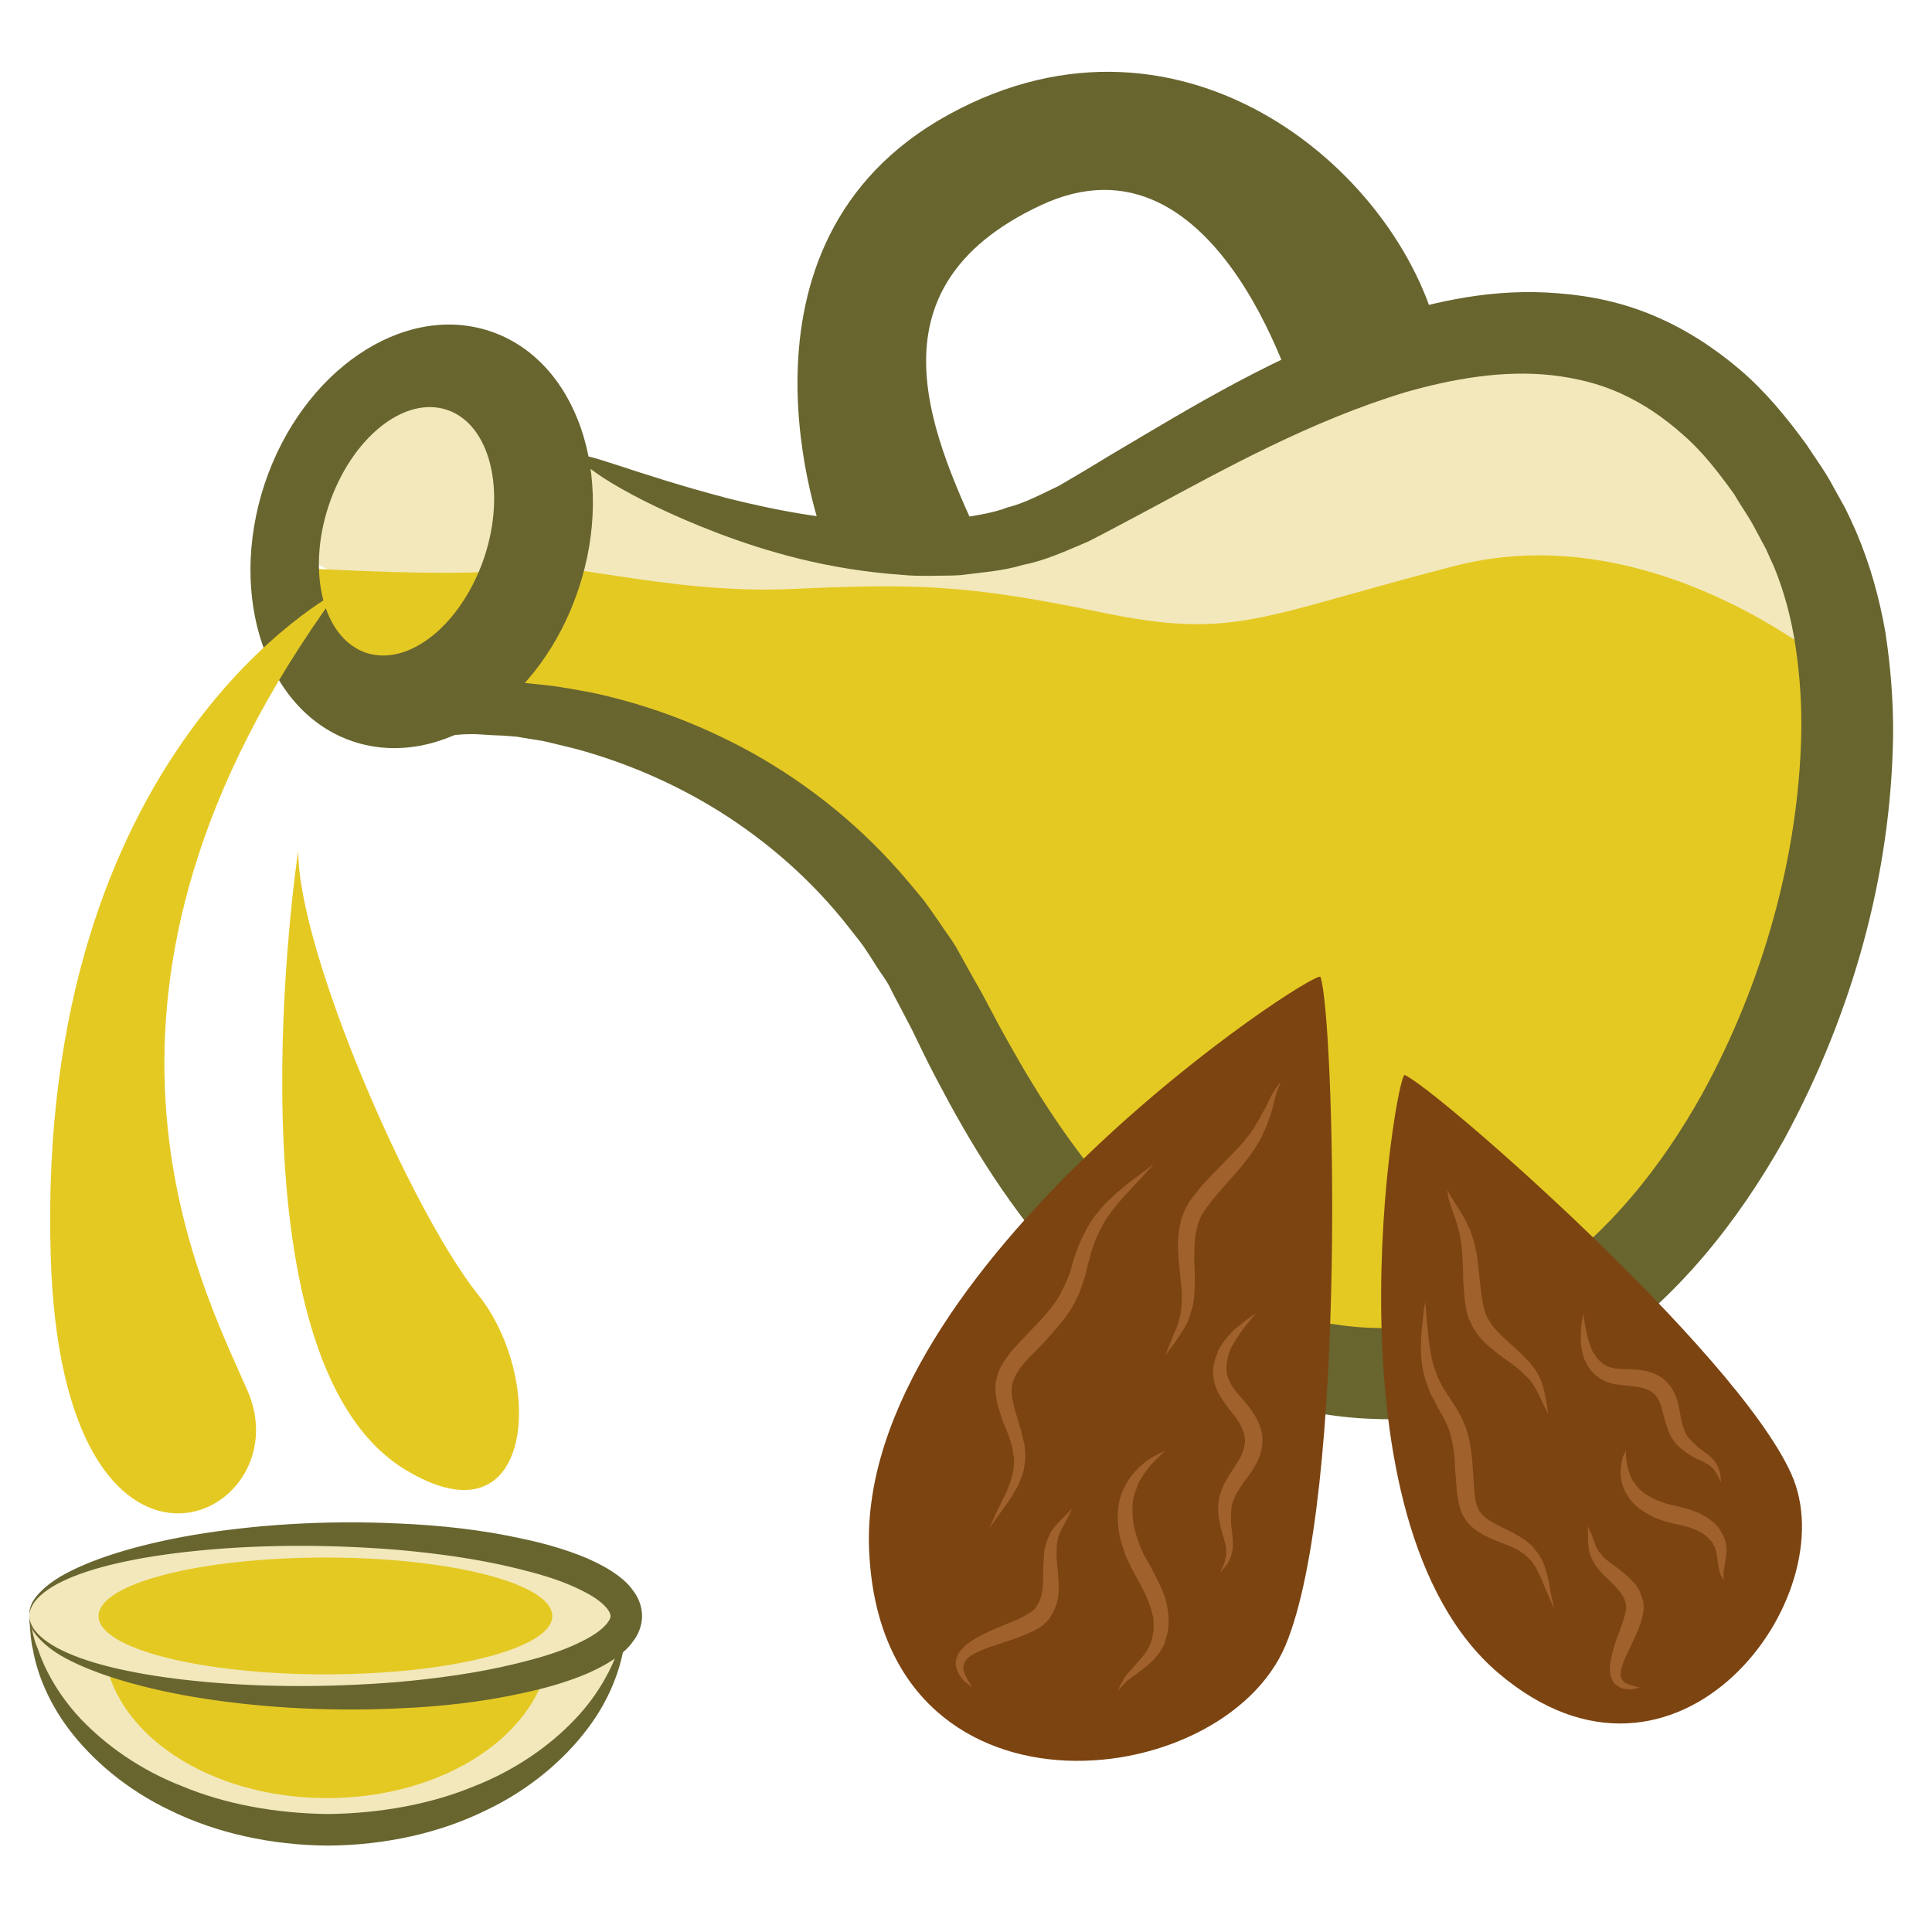
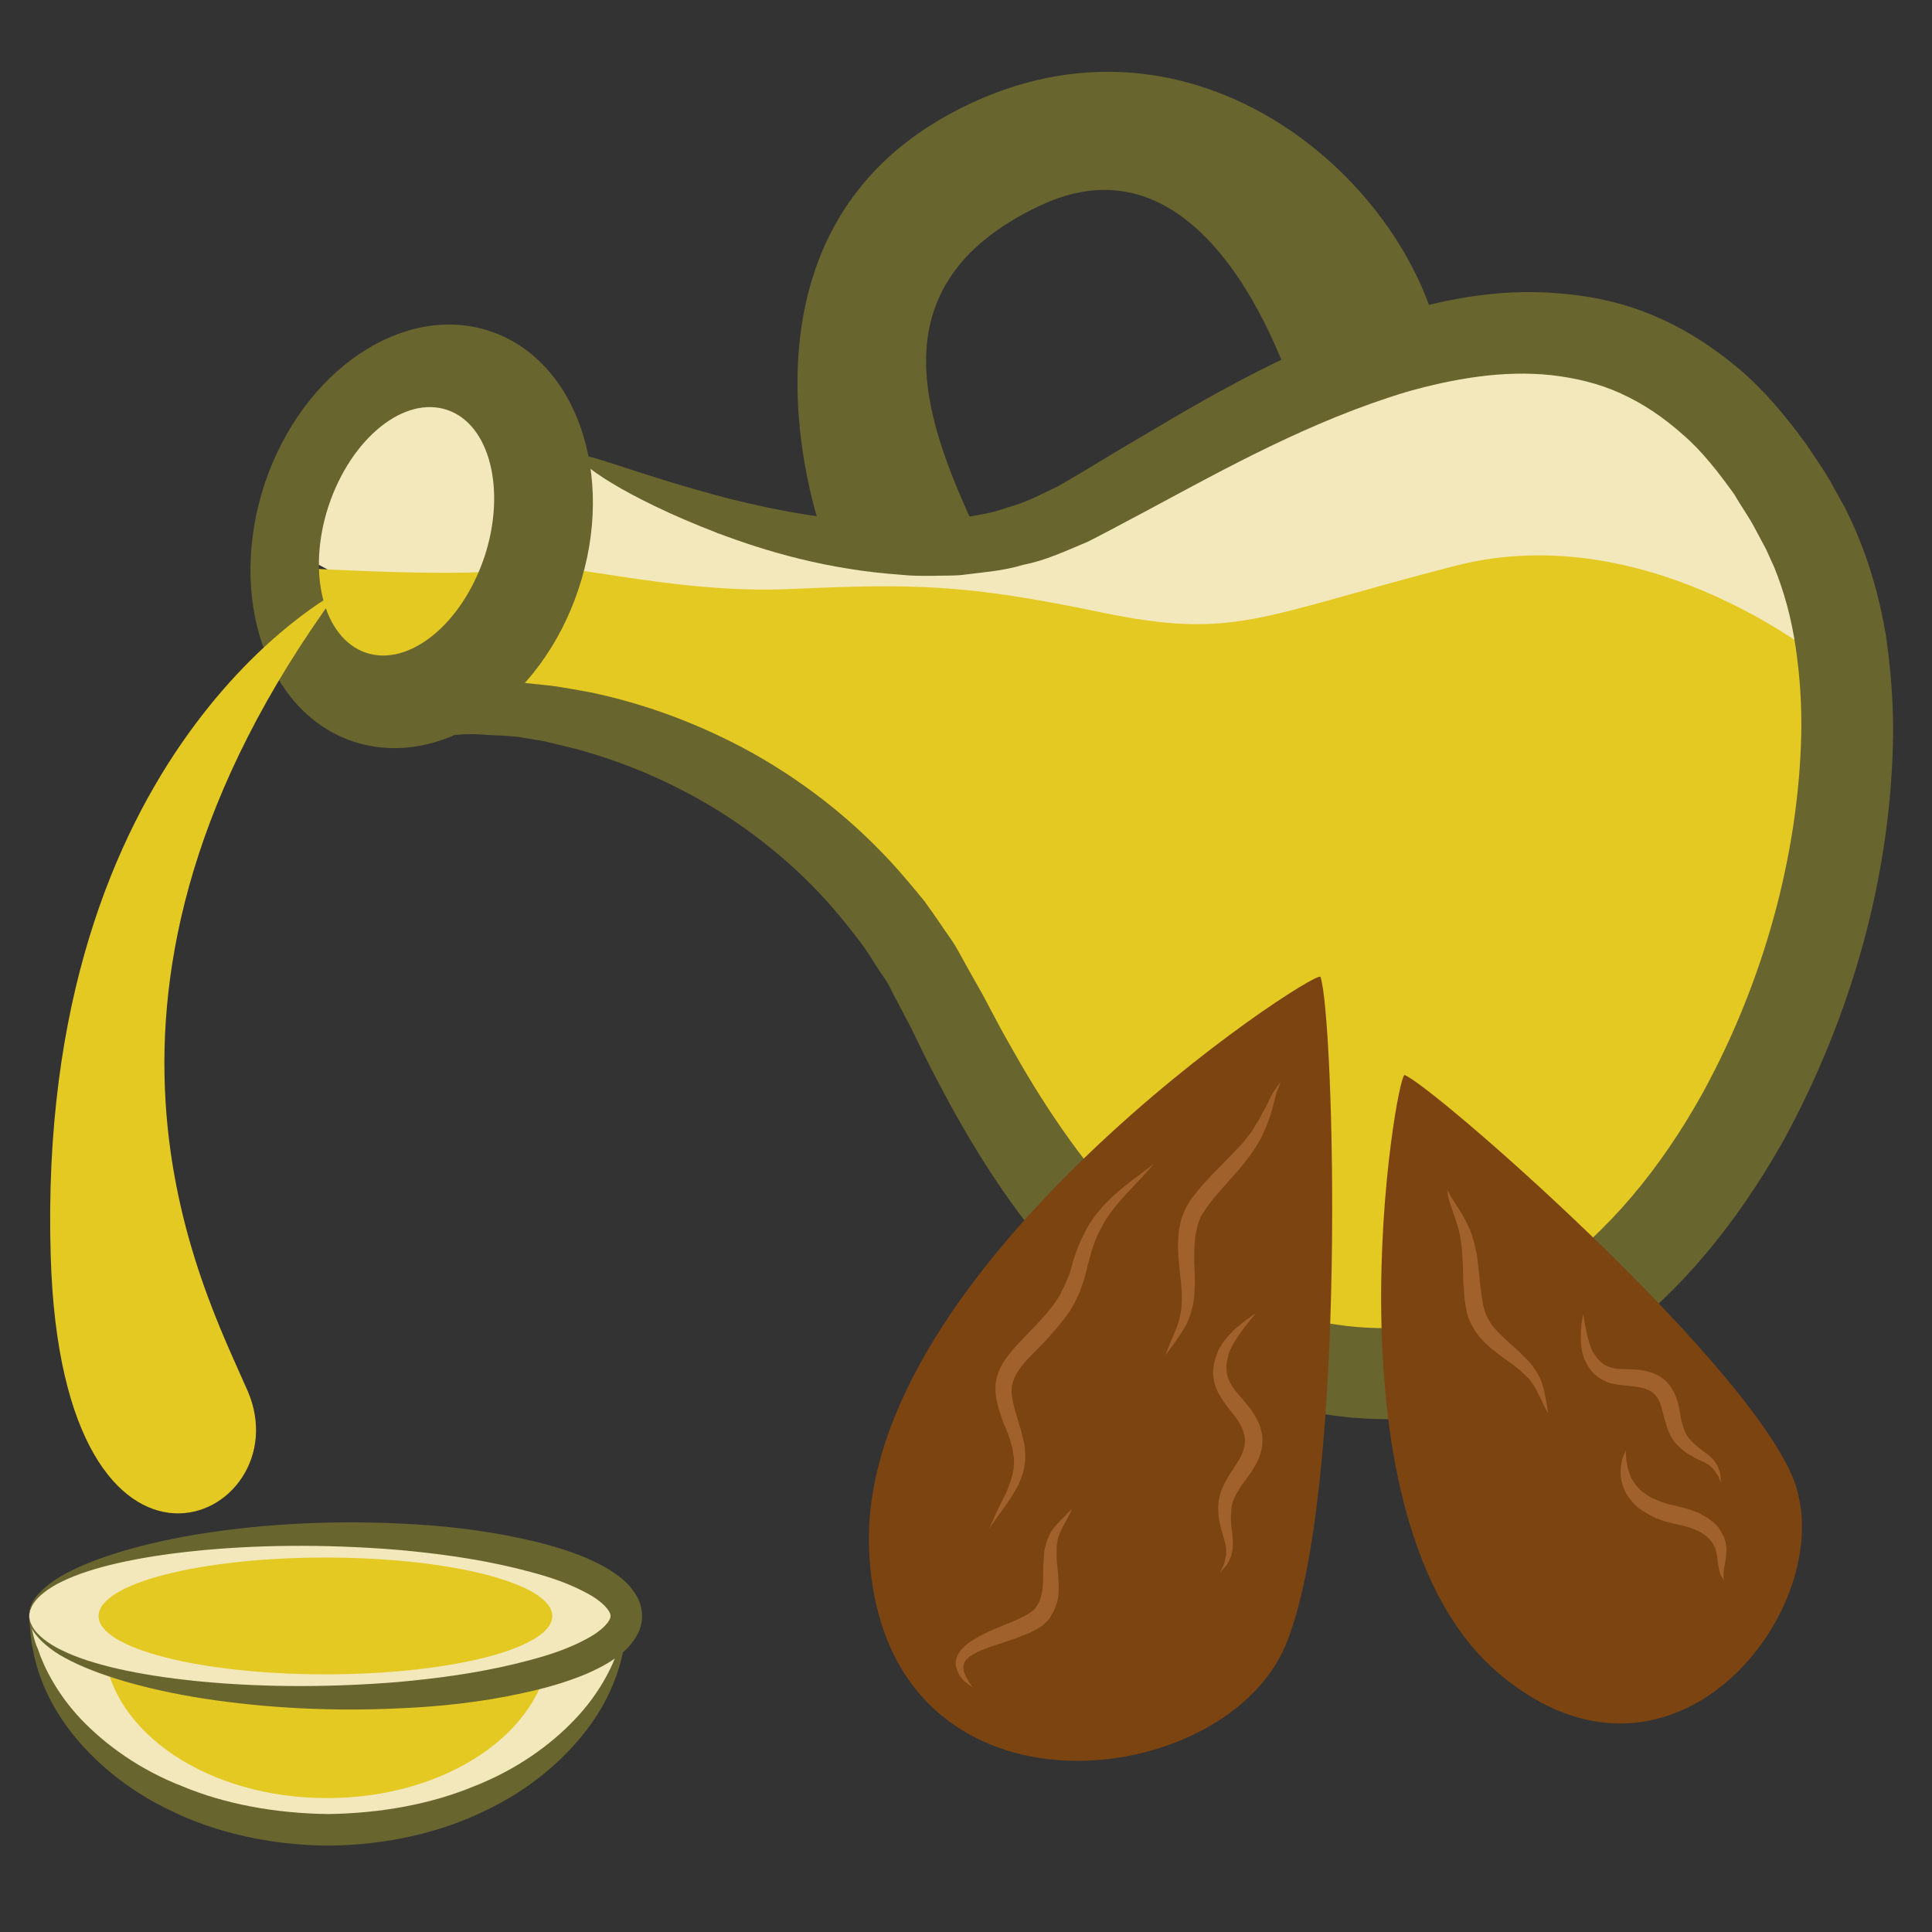
<svg xmlns="http://www.w3.org/2000/svg" id="svg60" viewBox="0 0 5573.56 5573.56" style="clip-rule:evenodd;fill-rule:evenodd;image-rendering:optimizeQuality;shape-rendering:geometricPrecision;text-rendering:geometricPrecision" version="1.1" height="55.736mm" width="55.736mm" xml:space="preserve">
  <rect x="0" y="0" width="5573.56" height="5573.56" fill="#333333" stroke="none" />
  <defs id="defs4">
    <style id="style2" type="text/css">
   
    .str0 {stroke:white;stroke-width:70.56}
    .fil2 {fill:#68652F;fill-rule:nonzero}
    .fil4 {fill:#7C4411;fill-rule:nonzero}
    .fil5 {fill:#A0612D;fill-rule:nonzero}
    .fil3 {fill:#E5C923;fill-rule:nonzero}
    .fil1 {fill:#F2E8BB;fill-rule:nonzero}
    .fil0 {fill:white;fill-rule:nonzero}
   
  </style>
  </defs>
  <g transform="translate(-7722.72,-12387.72)" id="Vrstva_x0020_1">
-     <polygon style="fill:#ffffff;fill-rule:nonzero;stroke:#ffffff;stroke-width:70.56" id="polygon7" points="7758,12423 13261,12423 13261,17926 7758,17926 " class="fil0 str0" />
    <path style="fill:#f2e8bb;fill-rule:nonzero" id="path9" d="m 8567,13977 73,-402 268,-85 243,12 183,268 61,-65 399,221 575,51 402,-97 389,-171 438,-255 500,-86 365,61 389,341 147,475 -134,305 c 0,0 -1072,-220 -1133,-195 -61,24 -1570,24 -1607,24 -36,0 -919,-222 -919,-222 l -432,-70 z" class="fil1" />
    <path style="fill:#f2e8bb;fill-rule:nonzero" id="path11" d="m 7808,17058 c 30,341 404,608 861,608 458,0 831,-267 862,-608 z" class="fil1" />
    <path style="fill:#68652f;fill-rule:nonzero" id="path13" d="m 9531,17058 c 0,0 -1,8 -2,23 -2,15 -1,39 -8,67 -11,58 -39,143 -105,229 -65,86 -165,174 -295,235 -129,63 -286,99 -452,100 -165,-1 -323,-37 -452,-100 -130,-61 -230,-149 -295,-235 -65,-86 -94,-171 -104,-229 -7,-28 -7,-52 -9,-67 -1,-15 -1,-23 -1,-23 0,0 2,7 5,22 4,15 7,38 19,65 18,54 56,130 125,203 70,73 168,145 292,193 122,51 267,78 420,80 153,-2 298,-29 421,-80 123,-48 222,-120 291,-193 70,-73 107,-149 126,-203 11,-27 14,-50 18,-65 4,-15 6,-22 6,-22 z" class="fil2" />
    <path style="fill:#e5c923;fill-rule:nonzero" id="path15" d="m 9309,17149 c -23,239 -302,426 -643,426 -341,0 -620,-187 -643,-426 l -16,-99 1309,-9 z" class="fil3" />
    <path style="fill:#e5c923;fill-rule:nonzero" id="path17" d="m 12999,14306 c 0,0 -510,-432 -1078,-286 -568,146 -633,215 -1023,134 -389,-81 -537,-83 -895,-67 -357,16 -694,-93 -791,-61 -97,32 -627,0 -627,0 l 73,243 331,102 357,81 584,211 374,373 c 0,0 195,374 227,423 33,48 341,389 341,389 l 325,276 406,195 389,-97 422,-195 309,-309 c 0,0 162,-422 178,-470 16,-49 114,-504 114,-504 z" class="fil3" />
    <path style="fill:#68652f;fill-rule:nonzero" id="path19" d="m 9395,13705 c 11,7 -15,79 -75,211 -30,66 -68,146 -114,241 -12,24 -24,48 -36,73 -6,12 -12,24 -18,36 -3,8 -6,15 -10,22 -6,14 -12,28 -19,42 -3,7 -6,14 -9,21 l -4,10 c -1,1 -2,3 -2,4 l 7,-1 c 35,-6 62,-8 100,-7 5,0 8,0 15,0 l 27,3 c 18,2 37,4 56,6 37,5 74,12 113,19 153,32 313,89 471,177 158,89 312,210 444,367 16,19 33,39 49,59 15,21 30,42 45,64 14,22 31,43 44,65 13,23 26,46 39,70 13,23 26,46 39,69 12,22 23,44 35,66 23,44 48,87 73,131 101,174 222,345 371,487 151,140 334,241 543,269 51,8 107,11 158,10 52,-1 103,-7 153,-19 101,-23 199,-68 290,-130 182,-126 335,-314 453,-526 178,-324 278,-690 286,-1036 2,-87 -4,-171 -16,-253 -12,-82 -33,-160 -62,-231 l -24,-53 -29,-54 c -18,-36 -42,-68 -62,-103 -46,-64 -93,-125 -149,-173 -55,-49 -114,-89 -178,-118 -63,-29 -131,-45 -201,-53 -139,-15 -283,10 -420,49 -274,83 -520,220 -747,342 -57,30 -112,60 -169,89 -64,27 -124,55 -187,67 -62,19 -123,22 -182,30 -29,2 -58,1 -86,2 -28,0 -56,0 -83,-3 -216,-15 -392,-68 -530,-120 -276,-106 -408,-206 -399,-221 9,-18 155,49 430,121 137,34 308,69 503,69 25,1 49,0 74,-3 25,-2 50,-3 75,-6 50,-11 102,-15 151,-34 52,-13 99,-39 148,-62 52,-30 105,-62 161,-96 222,-131 469,-285 775,-389 153,-49 323,-87 508,-71 92,7 186,27 275,65 90,38 173,92 247,155 74,63 135,138 192,216 26,40 55,79 77,121 l 35,63 c 11,22 22,46 32,69 40,94 67,192 84,290 15,99 23,199 22,298 -3,199 -32,399 -85,594 -53,195 -130,387 -230,571 -134,238 -308,458 -539,615 -115,78 -244,138 -382,168 -68,15 -138,23 -208,23 -69,0 -133,-4 -199,-15 -132,-20 -259,-62 -374,-123 -114,-61 -215,-138 -303,-223 -173,-171 -300,-363 -403,-552 -26,-48 -51,-95 -74,-142 -11,-23 -23,-47 -34,-70 -11,-21 -22,-42 -33,-63 -11,-21 -22,-41 -32,-62 -11,-20 -25,-38 -37,-57 -12,-19 -24,-38 -37,-57 -13,-18 -27,-35 -41,-53 -109,-140 -239,-251 -374,-336 -136,-85 -277,-143 -412,-180 -34,-8 -67,-17 -100,-24 -17,-3 -33,-5 -49,-8 l -24,-4 -38,-3 c -25,-1 -50,-2 -75,-4 -11,-1 -25,0 -39,0 -14,1 -28,2 -41,3 -56,2 -105,5 -152,8 l 1,-10 c 2,-5 6,-12 10,-17 l 19,-34 c 13,-22 26,-44 39,-65 25,-42 49,-82 72,-122 20,-33 39,-64 58,-95 15,-24 29,-47 43,-70 56,-89 104,-164 144,-224 81,-120 129,-181 140,-175 z" class="fil2" />
    <path style="fill:#68652f;fill-rule:nonzero" id="path21" d="m 9120,13995 c -65,193 -217,317 -341,276 -124,-42 -172,-232 -108,-425 65,-194 217,-317 341,-276 124,41 172,232 108,425 z m 16,-652 c -250,-83 -541,114 -650,441 -108,327 6,660 256,743 251,83 542,-114 650,-441 109,-327 -6,-660 -256,-743 z" class="fil2" />
    <path style="fill:#68652f;fill-rule:nonzero" id="path23" d="m 10098,13937 c 0,0 -319,-846 362,-1219 682,-374 1320,178 1418,665 l -161,47 -245,146 c 0,0 -227,-840 -747,-596 -519,243 -308,677 -161,995 h -478 z" class="fil2" />
    <path style="fill:#e5c923;fill-rule:nonzero" id="path25" d="m 8697,14095 c 0,0 -872,451 -828,1916 32,1087 730,763 568,389 -134,-307 -584,-1152 260,-2305 z" class="fil3" />
-     <path style="fill:#e5c923;fill-rule:nonzero" id="path27" d="m 8583,14842 c 0,0 -222,1462 308,1785 374,228 406,-259 212,-503 -195,-243 -520,-990 -520,-1282 z" class="fil3" />
    <path style="fill:#f2e8bb;fill-rule:nonzero" id="path29" d="m 7807,17050 c 0,-131 385,-236 861,-236 476,0 862,105 862,236 0,130 -386,235 -862,235 -476,0 -861,-105 -861,-235 z" class="fil1" />
    <path style="fill:#68652f;fill-rule:nonzero" id="path31" d="m 7807,17050 c 0,-1 -1,14 12,35 13,20 41,44 83,64 84,41 218,71 384,88 166,17 366,21 586,3 110,-10 225,-25 340,-53 57,-14 115,-30 168,-54 26,-12 52,-25 72,-41 21,-16 33,-34 32,-42 1,-9 -11,-27 -32,-43 -20,-16 -46,-29 -72,-41 -53,-24 -111,-40 -168,-54 -115,-28 -230,-43 -340,-53 -220,-18 -420,-14 -586,3 -166,17 -300,47 -384,88 -42,20 -70,44 -83,64 -13,21 -12,36 -12,36 1,0 -3,-14 8,-38 12,-23 39,-50 80,-75 83,-49 217,-92 385,-121 168,-28 371,-44 597,-33 113,5 232,17 354,44 61,13 123,30 185,56 31,14 62,29 92,52 15,11 30,25 43,44 13,17 24,43 24,71 0,27 -11,53 -24,70 -13,19 -28,33 -43,44 -30,23 -61,38 -92,52 -62,26 -124,43 -185,56 -122,27 -241,39 -354,44 -226,11 -429,-5 -597,-33 -168,-29 -302,-72 -385,-121 -41,-25 -68,-53 -80,-75 -11,-24 -7,-38 -8,-37 z" class="fil2" />
    <path style="fill:#e5c923;fill-rule:nonzero" id="path33" d="m 8007,17050 c 0,-94 293,-169 654,-169 362,0 655,75 655,169 0,93 -293,168 -655,168 -361,0 -654,-75 -654,-168 z" class="fil3" />
    <path style="fill:#7c4411;fill-rule:nonzero" id="path35" d="m 11775,15489 c -24,-9 -246,1285 270,1725 516,439 1006,-220 845,-575 -160,-355 -1031,-1116 -1115,-1150 z" class="fil4" />
-     <path style="fill:#a0612d;fill-rule:nonzero" id="path37" d="m 11834,16144 c 0,0 2,16 4,44 3,28 5,68 14,113 3,11 4,23 9,34 4,12 8,24 14,35 3,6 6,12 9,18 3,5 7,11 11,17 3,6 7,11 11,17 4,7 8,13 12,19 8,12 17,28 24,43 3,7 6,15 10,23 l 7,24 c 8,33 11,67 13,99 l 3,47 c 0,8 1,16 2,22 1,7 1,14 3,20 6,27 19,43 43,57 12,7 24,14 37,20 6,3 13,6 19,9 9,4 13,7 19,11 6,3 12,6 18,10 6,4 12,9 18,14 12,9 19,21 27,31 7,11 13,22 17,33 3,11 7,21 9,31 5,19 8,36 10,50 6,27 9,43 9,43 0,0 -2,-4 -5,-11 -3,-7 -8,-17 -13,-30 -6,-12 -12,-28 -19,-46 -4,-9 -9,-17 -13,-27 -5,-9 -11,-17 -18,-26 -8,-7 -15,-16 -25,-21 -4,-3 -9,-6 -13,-9 -7,-3 -13,-6 -19,-9 -6,-2 -14,-6 -18,-7 -6,-3 -13,-5 -20,-8 -14,-5 -28,-12 -42,-19 -7,-5 -15,-9 -22,-14 -7,-5 -14,-12 -21,-19 -6,-7 -10,-16 -16,-24 -4,-8 -6,-17 -9,-26 -3,-9 -3,-17 -5,-26 -2,-9 -3,-18 -3,-25 l -4,-48 c -1,-32 -3,-62 -10,-90 l -5,-21 -7,-20 c -6,-13 -11,-24 -19,-37 -4,-7 -7,-13 -11,-19 -3,-7 -7,-14 -10,-21 -4,-6 -7,-13 -11,-20 -2,-7 -5,-14 -7,-20 -11,-27 -16,-55 -18,-79 -2,-25 -1,-48 0,-67 1,-20 4,-37 5,-51 3,-28 6,-44 6,-44 z" class="fil5" />
    <path style="fill:#a0612d;fill-rule:nonzero" id="path39" d="m 11897,15819 c 0,0 2,3 4,7 3,5 6,13 12,21 5,8 12,18 19,30 8,12 17,27 24,43 3,8 8,15 11,25 3,9 6,19 9,29 2,11 4,21 7,32 1,10 3,21 4,32 2,21 5,43 7,65 2,11 2,22 5,33 l 2,16 1,4 v 0 c 0,-1 1,2 0,-2 v 1 1 l 1,2 2,8 c 3,13 7,19 11,27 5,8 9,16 16,24 13,15 29,30 44,44 16,14 31,27 46,43 14,13 28,31 37,47 5,8 8,17 11,24 3,8 5,16 7,23 3,14 5,26 7,36 3,20 5,32 5,32 0,0 -6,-11 -15,-29 -4,-9 -9,-20 -15,-32 -7,-13 -14,-25 -24,-38 -6,-5 -11,-12 -18,-17 -3,-3 -6,-6 -9,-9 -4,-3 -8,-6 -11,-9 -14,-11 -32,-23 -49,-36 -18,-14 -37,-28 -53,-47 -9,-9 -16,-21 -23,-32 -6,-13 -14,-27 -16,-37 l -2,-8 -1,-6 -1,-5 -3,-18 c -2,-12 -2,-23 -3,-35 -3,-23 -2,-46 -3,-67 -1,-21 -2,-41 -4,-60 -1,-9 -3,-17 -4,-26 -1,-8 -4,-17 -6,-26 -5,-16 -9,-30 -14,-43 -5,-13 -9,-26 -12,-36 -3,-9 -3,-17 -4,-23 -1,-5 -2,-8 -2,-8 z" class="fil5" />
-     <path style="fill:#a0612d;fill-rule:nonzero" id="path41" d="m 12290,16178 c 0,0 2,11 5,30 4,19 8,46 20,74 1,3 3,6 5,9 0,1 2,3 1,2 l 2,2 4,6 c 5,8 9,11 15,17 12,10 25,15 42,18 17,2 38,1 61,3 24,2 50,8 73,24 25,19 37,44 44,67 7,23 8,45 13,62 5,18 10,33 20,45 5,5 13,14 18,18 5,5 11,10 18,15 6,5 13,10 19,14 6,5 12,11 17,16 4,6 8,12 11,17 2,6 4,12 6,17 3,9 2,17 3,22 0,6 1,8 1,8 0,0 -2,-2 -4,-7 -2,-5 -4,-12 -10,-19 -2,-4 -5,-8 -8,-12 -4,-4 -8,-8 -13,-12 -10,-6 -22,-12 -38,-19 -7,-4 -15,-9 -24,-14 -9,-6 -14,-11 -23,-18 -17,-15 -29,-36 -36,-58 -7,-21 -12,-42 -17,-60 -5,-18 -15,-33 -25,-40 -13,-10 -31,-15 -50,-17 -19,-3 -41,-4 -64,-8 -23,-5 -47,-19 -61,-36 -7,-8 -14,-19 -17,-26 l -3,-6 -2,-3 c -1,-3 -1,-3 -1,-4 -2,-5 -3,-10 -4,-14 -5,-18 -5,-34 -5,-47 0,-14 1,-26 2,-36 3,-19 5,-30 5,-30 z" class="fil5" />
+     <path style="fill:#a0612d;fill-rule:nonzero" id="path41" d="m 12290,16178 c 0,0 2,11 5,30 4,19 8,46 20,74 1,3 3,6 5,9 0,1 2,3 1,2 l 2,2 4,6 c 5,8 9,11 15,17 12,10 25,15 42,18 17,2 38,1 61,3 24,2 50,8 73,24 25,19 37,44 44,67 7,23 8,45 13,62 5,18 10,33 20,45 5,5 13,14 18,18 5,5 11,10 18,15 6,5 13,10 19,14 6,5 12,11 17,16 4,6 8,12 11,17 2,6 4,12 6,17 3,9 2,17 3,22 0,6 1,8 1,8 0,0 -2,-2 -4,-7 -2,-5 -4,-12 -10,-19 -2,-4 -5,-8 -8,-12 -4,-4 -8,-8 -13,-12 -10,-6 -22,-12 -38,-19 -7,-4 -15,-9 -24,-14 -9,-6 -14,-11 -23,-18 -17,-15 -29,-36 -36,-58 -7,-21 -12,-42 -17,-60 -5,-18 -15,-33 -25,-40 -13,-10 -31,-15 -50,-17 -19,-3 -41,-4 -64,-8 -23,-5 -47,-19 -61,-36 -7,-8 -14,-19 -17,-26 l -3,-6 -2,-3 c -1,-3 -1,-3 -1,-4 -2,-5 -3,-10 -4,-14 -5,-18 -5,-34 -5,-47 0,-14 1,-26 2,-36 3,-19 5,-30 5,-30 " class="fil5" />
    <path style="fill:#a0612d;fill-rule:nonzero" id="path43" d="m 12413,16571 c 0,0 0,9 1,24 1,7 2,15 4,25 2,9 6,20 10,30 5,10 12,20 20,29 8,9 18,17 30,24 11,7 25,13 39,18 7,2 14,5 22,7 5,1 15,3 23,5 16,4 33,8 50,15 l 13,5 12,7 c 8,3 16,10 23,15 8,5 14,13 20,19 5,7 9,16 13,23 l 2,2 v 1 l 1,2 v 0 0 l 1,2 1,5 c 1,3 3,6 3,10 2,9 3,18 2,24 0,15 -3,26 -4,36 -2,10 -4,18 -4,26 -1,14 1,22 1,22 0,0 -1,-1 -3,-5 -2,-3 -6,-8 -8,-16 -3,-7 -4,-17 -6,-27 -2,-11 -2,-22 -5,-33 -1,-6 -3,-10 -4,-15 -1,-2 -3,-5 -5,-8 l -2,-5 -1,-1 v 0 -1 c 0,0 1,3 1,2 l -1,-1 -1,-1 c -8,-10 -16,-18 -27,-25 -11,-7 -24,-12 -38,-17 -14,-4 -30,-8 -46,-11 -9,-3 -15,-4 -26,-7 -8,-3 -17,-6 -25,-9 -17,-8 -32,-17 -47,-27 -14,-11 -26,-25 -35,-39 -9,-14 -14,-29 -17,-43 -5,-27 0,-50 4,-65 2,-7 5,-12 7,-16 1,-4 2,-6 2,-6 z" class="fil5" />
-     <path style="fill:#a0612d;fill-rule:nonzero" id="path45" d="m 12303,16791 c 0,0 1,2 3,6 1,4 5,9 8,17 2,7 6,17 10,27 2,4 3,10 6,14 2,2 3,4 4,7 l 1,1 c 0,0 1,2 1,1 v 1 l 4,4 c 4,4 8,11 13,15 6,4 9,8 15,12 12,9 25,18 38,29 7,6 14,11 21,19 l 11,11 c 3,4 6,8 9,13 6,9 10,19 13,30 1,3 2,5 3,9 l 1,7 c 1,7 1,15 0,20 -3,22 -9,40 -16,57 -7,17 -15,33 -22,48 -7,15 -14,29 -19,42 -5,14 -9,26 -9,36 0,10 3,17 10,23 7,5 16,8 23,10 7,2 13,4 18,5 4,1 6,1 6,1 0,-1 -9,3 -25,5 -8,0 -19,1 -31,-4 -6,-3 -13,-7 -19,-13 -5,-6 -9,-15 -11,-23 -4,-17 -2,-34 2,-50 3,-16 8,-33 13,-49 6,-15 12,-32 18,-48 5,-16 10,-32 12,-45 0,-4 0,-6 0,-7 l -1,-7 c 0,0 -1,-2 -1,-4 -2,-6 -3,-12 -7,-18 l -6,-9 -6,-8 c -5,-6 -11,-12 -16,-18 -12,-11 -24,-22 -35,-34 -5,-6 -11,-14 -16,-20 -5,-7 -7,-13 -11,-19 -6,-14 -10,-29 -10,-40 -2,-12 -1,-21 -1,-29 -1,-16 -1,-25 -1,-25 z" class="fil5" />
    <path style="fill:#7c4411;fill-rule:nonzero" id="path47" d="m 11532,15206 c -11,-28 -1337,837 -1302,1653 34,816 1018,709 1201,276 182,-433 140,-1826 101,-1929 z" class="fil4" />
    <path style="fill:#a0612d;fill-rule:nonzero" id="path49" d="m 11052,15745 c 0,0 -13,14 -35,39 -23,25 -58,59 -91,103 -8,12 -17,23 -23,37 -7,13 -15,26 -20,41 -3,7 -5,15 -8,22 -3,8 -5,16 -7,24 -2,8 -4,16 -7,24 -2,9 -4,18 -6,27 -4,16 -12,36 -18,55 -5,9 -9,18 -13,27 l -15,26 c -23,34 -50,63 -76,92 -27,28 -55,53 -73,81 -9,14 -15,28 -18,42 -2,14 -1,30 3,46 3,16 8,33 13,49 2,8 5,16 7,24 l 3,8 1,6 3,12 c 2,8 4,16 6,24 1,9 2,17 2,26 2,18 -2,34 -4,49 -4,15 -10,29 -15,42 -7,12 -13,23 -19,33 -13,20 -25,37 -35,50 -20,28 -31,44 -31,44 0,0 2,-5 6,-13 4,-8 9,-21 16,-36 8,-15 16,-33 27,-54 5,-11 8,-22 13,-34 4,-12 7,-24 9,-37 0,-13 3,-27 -1,-40 -1,-7 -2,-14 -3,-21 -2,-7 -5,-15 -7,-23 l -4,-12 -2,-6 v 0 l -1,-1 c 1,1 0,-2 1,1 l -1,-1 -1,-3 c -3,-8 -6,-16 -10,-24 -6,-17 -12,-34 -17,-53 -5,-19 -8,-40 -6,-62 3,-23 12,-45 23,-62 23,-36 53,-63 78,-91 27,-27 52,-54 72,-83 l 14,-22 c 3,-8 7,-16 11,-23 7,-16 14,-30 19,-48 2,-9 5,-17 7,-26 3,-9 6,-17 9,-26 3,-8 6,-17 10,-25 3,-8 7,-16 11,-23 7,-16 16,-31 25,-44 9,-14 20,-25 29,-37 20,-22 41,-40 59,-55 18,-15 34,-27 48,-37 27,-21 42,-32 42,-32 z" class="fil5" />
    <path style="fill:#a0612d;fill-rule:nonzero" id="path51" d="m 11417,15509 c 0,0 -1,3 -3,9 -2,6 -7,15 -10,27 -3,12 -7,26 -11,42 -4,16 -11,35 -19,55 -5,9 -8,19 -14,30 -6,10 -12,21 -19,32 -7,10 -14,20 -22,30 -8,10 -16,21 -25,31 -17,19 -35,39 -52,59 -9,11 -18,20 -26,31 l -12,16 -3,4 v 0 c 0,-1 -1,2 1,-2 v 1 l -1,1 -1,2 -6,9 c -9,13 -11,22 -15,32 -2,6 -3,12 -4,18 -2,6 -3,12 -4,18 -3,24 -3,50 -3,75 1,26 3,51 1,77 0,11 -1,23 -3,35 -1,12 -5,24 -8,34 -3,11 -7,21 -11,30 -5,9 -9,17 -14,24 -9,15 -18,27 -25,37 -15,20 -23,31 -23,31 0,0 5,-14 14,-36 5,-11 10,-25 17,-40 6,-16 11,-33 14,-52 1,-10 2,-20 2,-30 0,-5 0,-10 0,-16 0,-6 0,-12 -1,-17 -1,-22 -5,-48 -7,-74 -2,-26 -5,-54 -1,-84 0,-7 1,-15 3,-22 2,-8 3,-15 5,-23 6,-16 13,-33 20,-43 l 5,-9 2,-2 1,-1 1,-3 4,-4 13,-17 c 9,-12 19,-22 28,-32 19,-21 38,-39 56,-58 9,-9 18,-18 26,-27 9,-9 16,-17 24,-26 7,-9 13,-17 20,-25 6,-9 12,-19 17,-28 6,-8 10,-16 14,-25 5,-8 9,-15 13,-23 7,-15 14,-29 20,-40 6,-11 13,-18 16,-23 4,-5 6,-8 6,-8 z" class="fil5" />
    <path style="fill:#a0612d;fill-rule:nonzero" id="path53" d="m 11346,16176 c 0,0 -9,10 -23,28 -14,18 -35,44 -51,77 -2,4 -3,9 -5,13 l -1,3 c 1,-1 0,2 0,3 l -2,8 c -3,11 -3,18 -3,28 0,19 7,37 19,55 12,17 30,35 47,57 16,22 33,49 37,81 4,36 -8,67 -23,91 -14,25 -32,44 -43,63 -12,19 -21,37 -23,56 0,10 -2,23 -1,31 0,9 0,19 2,29 1,9 2,19 3,28 1,9 0,19 0,28 -2,8 -3,16 -5,23 -3,7 -6,13 -9,19 -6,10 -13,16 -17,21 -4,5 -6,8 -6,8 0,0 1,-3 4,-9 2,-6 7,-14 10,-24 1,-6 2,-12 4,-18 0,-6 0,-13 0,-21 -2,-14 -7,-30 -13,-50 -3,-9 -5,-20 -7,-32 -3,-13 -2,-22 -3,-35 0,-26 9,-54 22,-77 13,-23 28,-44 40,-64 11,-20 17,-42 15,-59 -2,-21 -13,-41 -26,-60 -15,-19 -32,-39 -46,-63 -15,-24 -22,-54 -19,-80 2,-13 5,-27 9,-36 l 3,-7 1,-5 2,-4 c 3,-5 6,-10 9,-15 11,-18 25,-31 36,-43 13,-11 24,-20 33,-27 19,-14 30,-21 30,-21 z" class="fil5" />
-     <path style="fill:#a0612d;fill-rule:nonzero" id="path55" d="m 11085,16572 c 0,0 -2,2 -6,6 -5,4 -11,10 -19,18 -8,8 -17,17 -26,29 -9,11 -18,25 -26,40 -7,17 -14,34 -17,53 -2,20 -2,40 1,61 3,21 10,43 18,65 4,10 9,21 14,32 5,8 12,21 18,31 12,23 24,45 34,70 11,24 16,51 18,78 1,13 -1,26 -2,39 -3,12 -7,24 -10,35 l -1,3 v 0 l -1,2 v 0 l -1,1 -1,3 -4,7 c -3,5 -5,9 -9,14 -8,10 -15,19 -23,25 -14,14 -29,23 -41,33 -12,9 -23,16 -31,24 -8,7 -13,14 -17,18 -3,5 -5,8 -5,8 0,0 1,-3 3,-9 2,-5 5,-14 12,-23 5,-11 14,-21 25,-33 10,-12 22,-24 33,-38 6,-7 10,-14 14,-21 4,-6 9,-20 11,-26 1,-9 4,-19 5,-29 -1,-10 0,-20 -1,-30 -3,-20 -10,-41 -19,-62 -9,-21 -21,-42 -33,-64 -6,-12 -12,-21 -18,-35 -6,-12 -11,-24 -15,-36 -9,-25 -15,-51 -17,-77 -2,-25 0,-51 6,-74 6,-23 18,-43 29,-60 12,-16 25,-29 37,-39 12,-10 24,-18 34,-23 10,-6 18,-9 23,-12 6,-2 8,-4 8,-4 z" class="fil5" />
    <path style="fill:#a0612d;fill-rule:nonzero" id="path57" d="m 10815,16740 c 0,0 -1,3 -3,8 -2,4 -5,11 -10,20 -4,8 -10,18 -16,30 -3,6 -6,12 -8,18 -3,6 -4,11 -5,20 -2,9 -2,14 -2,23 0,8 0,16 0,25 1,18 4,37 5,58 1,21 3,44 -4,69 -4,12 -8,24 -16,36 -2,3 -2,4 -5,9 l -5,6 c -6,6 -12,12 -17,16 -21,15 -43,23 -63,31 -21,9 -41,14 -60,21 -19,6 -37,12 -53,19 -16,7 -30,14 -39,23 -9,8 -13,18 -12,29 1,11 6,22 11,30 4,8 8,14 11,18 3,5 4,7 4,7 0,0 -2,-2 -6,-5 -4,-3 -10,-7 -18,-14 -6,-7 -15,-16 -20,-31 -3,-7 -5,-16 -4,-26 2,-9 5,-19 11,-27 12,-16 28,-28 45,-38 17,-10 35,-19 54,-27 19,-8 38,-16 58,-24 18,-8 37,-17 51,-27 4,-3 5,-4 7,-6 l 5,-6 c 0,0 2,-3 3,-5 5,-7 8,-14 11,-23 5,-16 7,-35 7,-54 0,-20 0,-40 2,-59 0,-10 1,-20 3,-29 2,-9 5,-20 8,-27 3,-7 7,-17 11,-23 5,-7 9,-13 14,-18 9,-10 17,-18 24,-25 13,-13 21,-22 21,-22 z" class="fil5" />
  </g>
</svg>